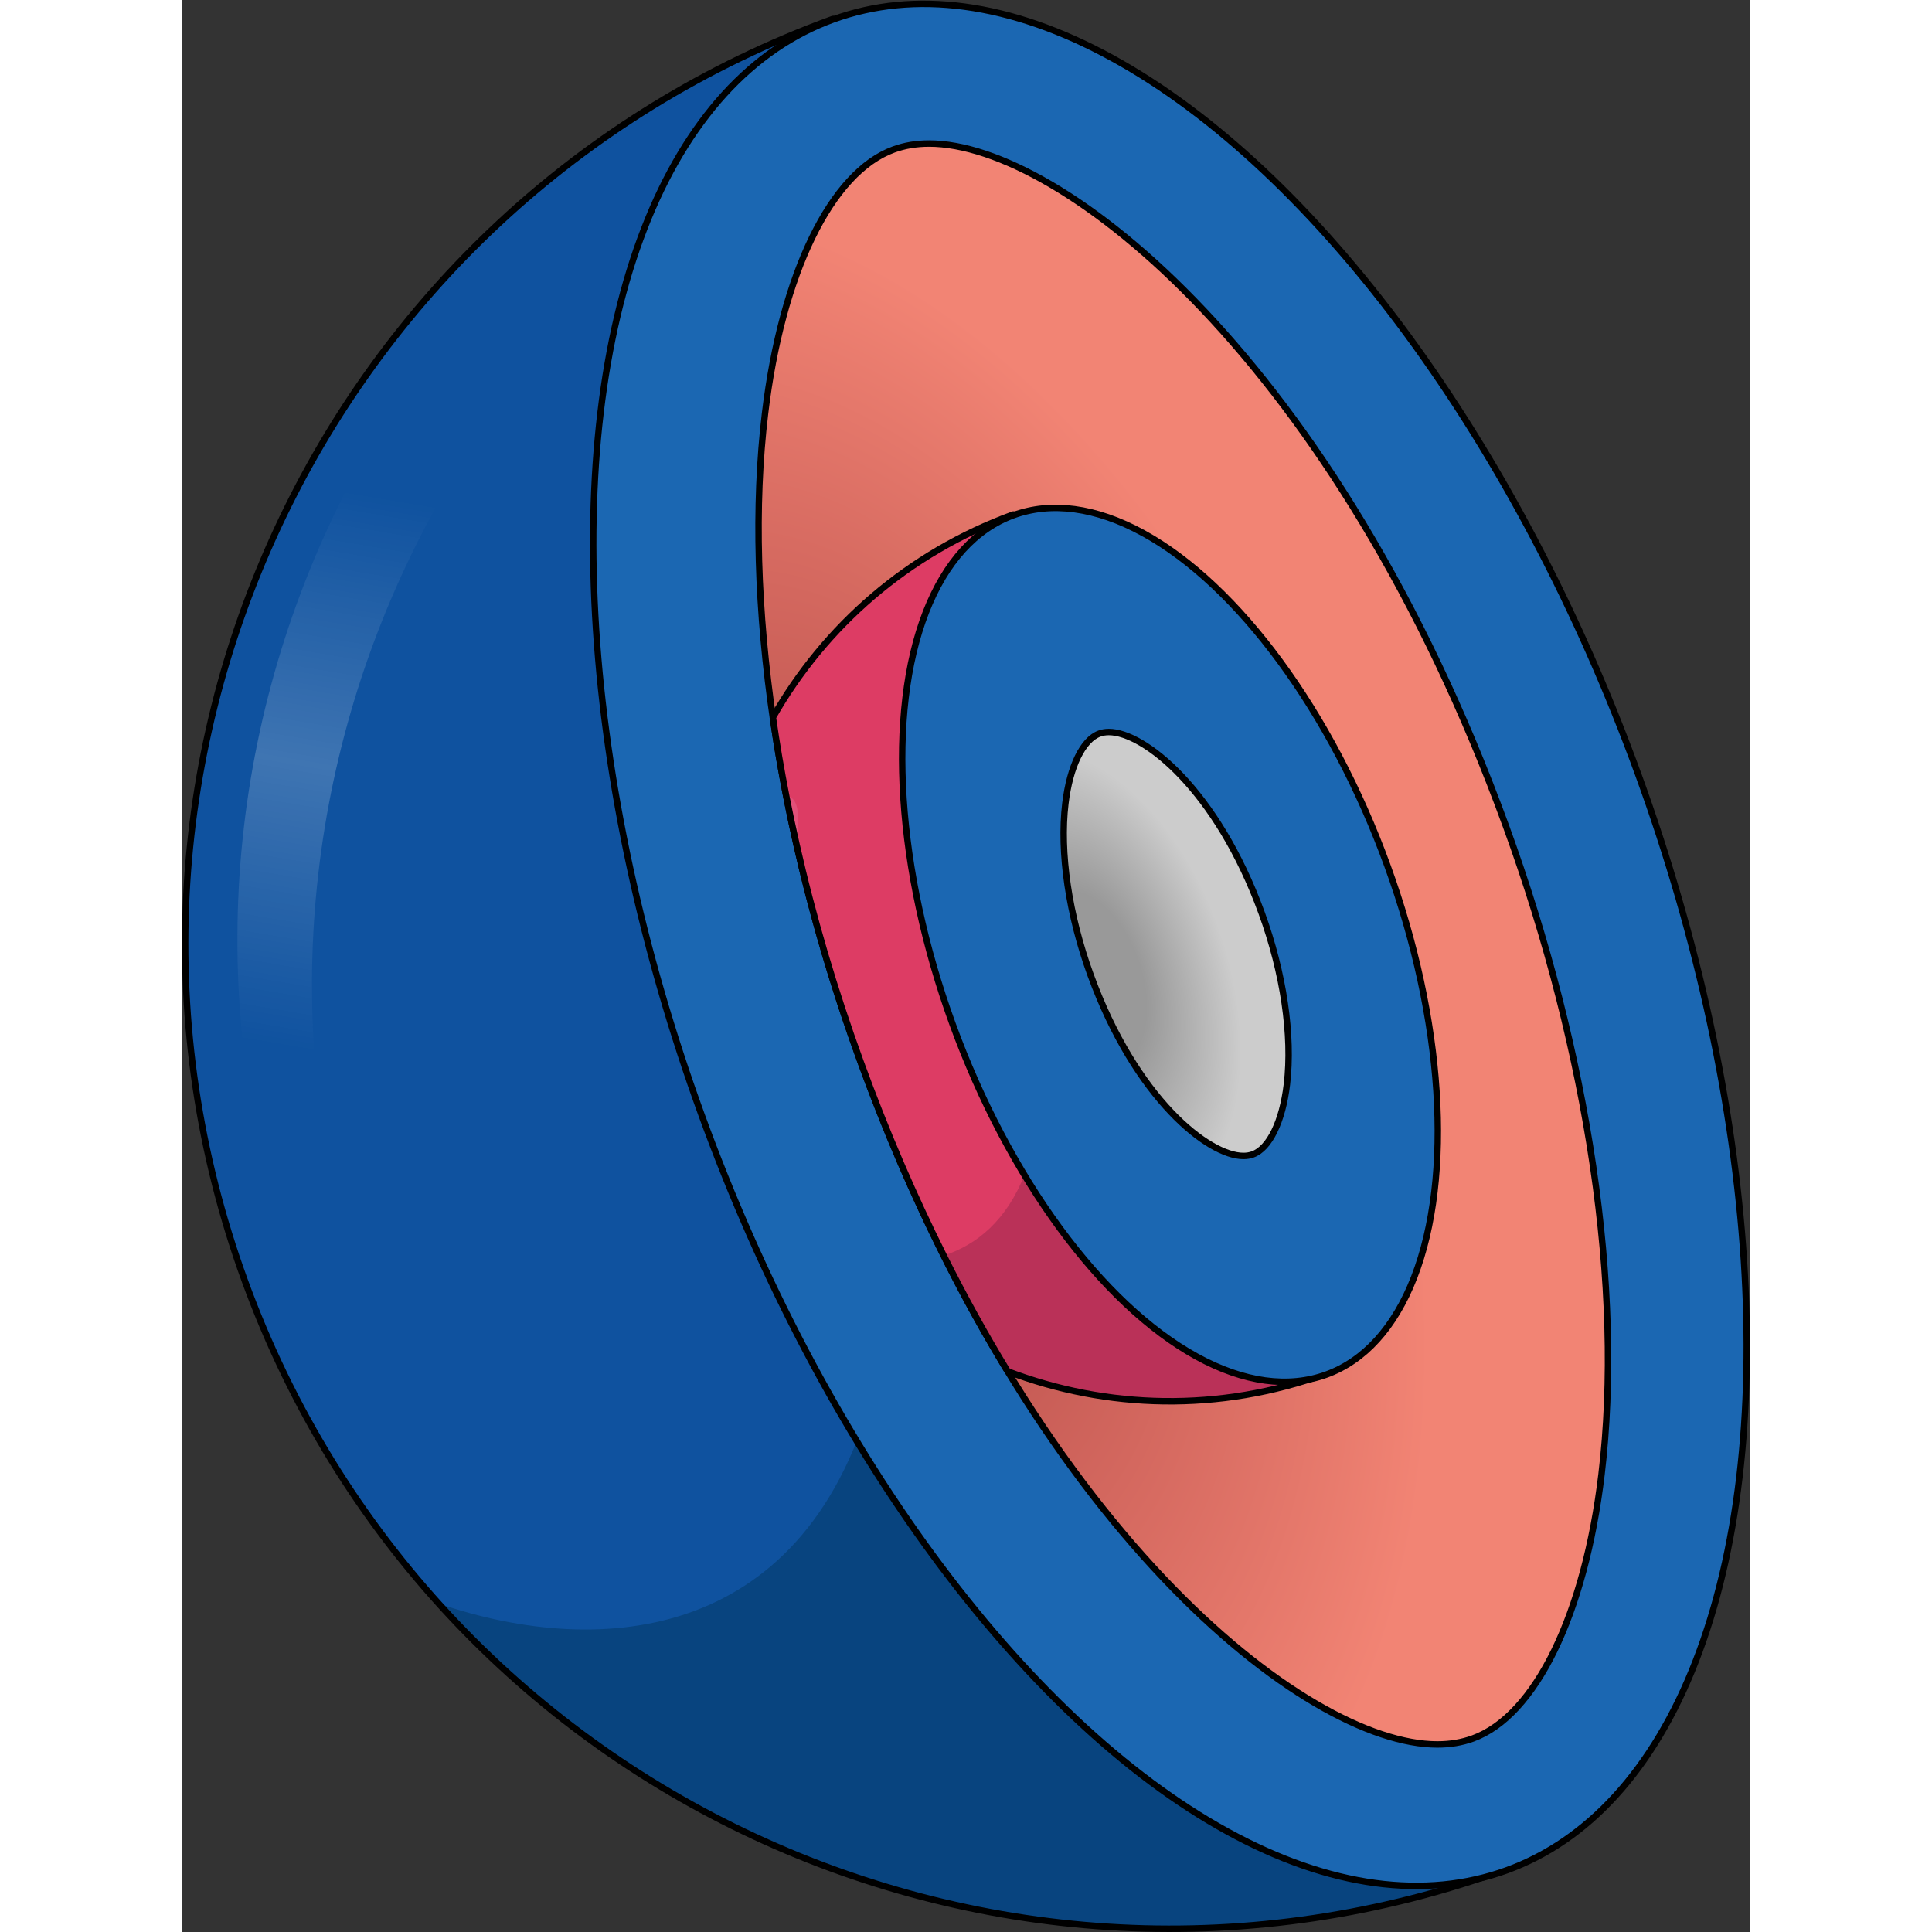
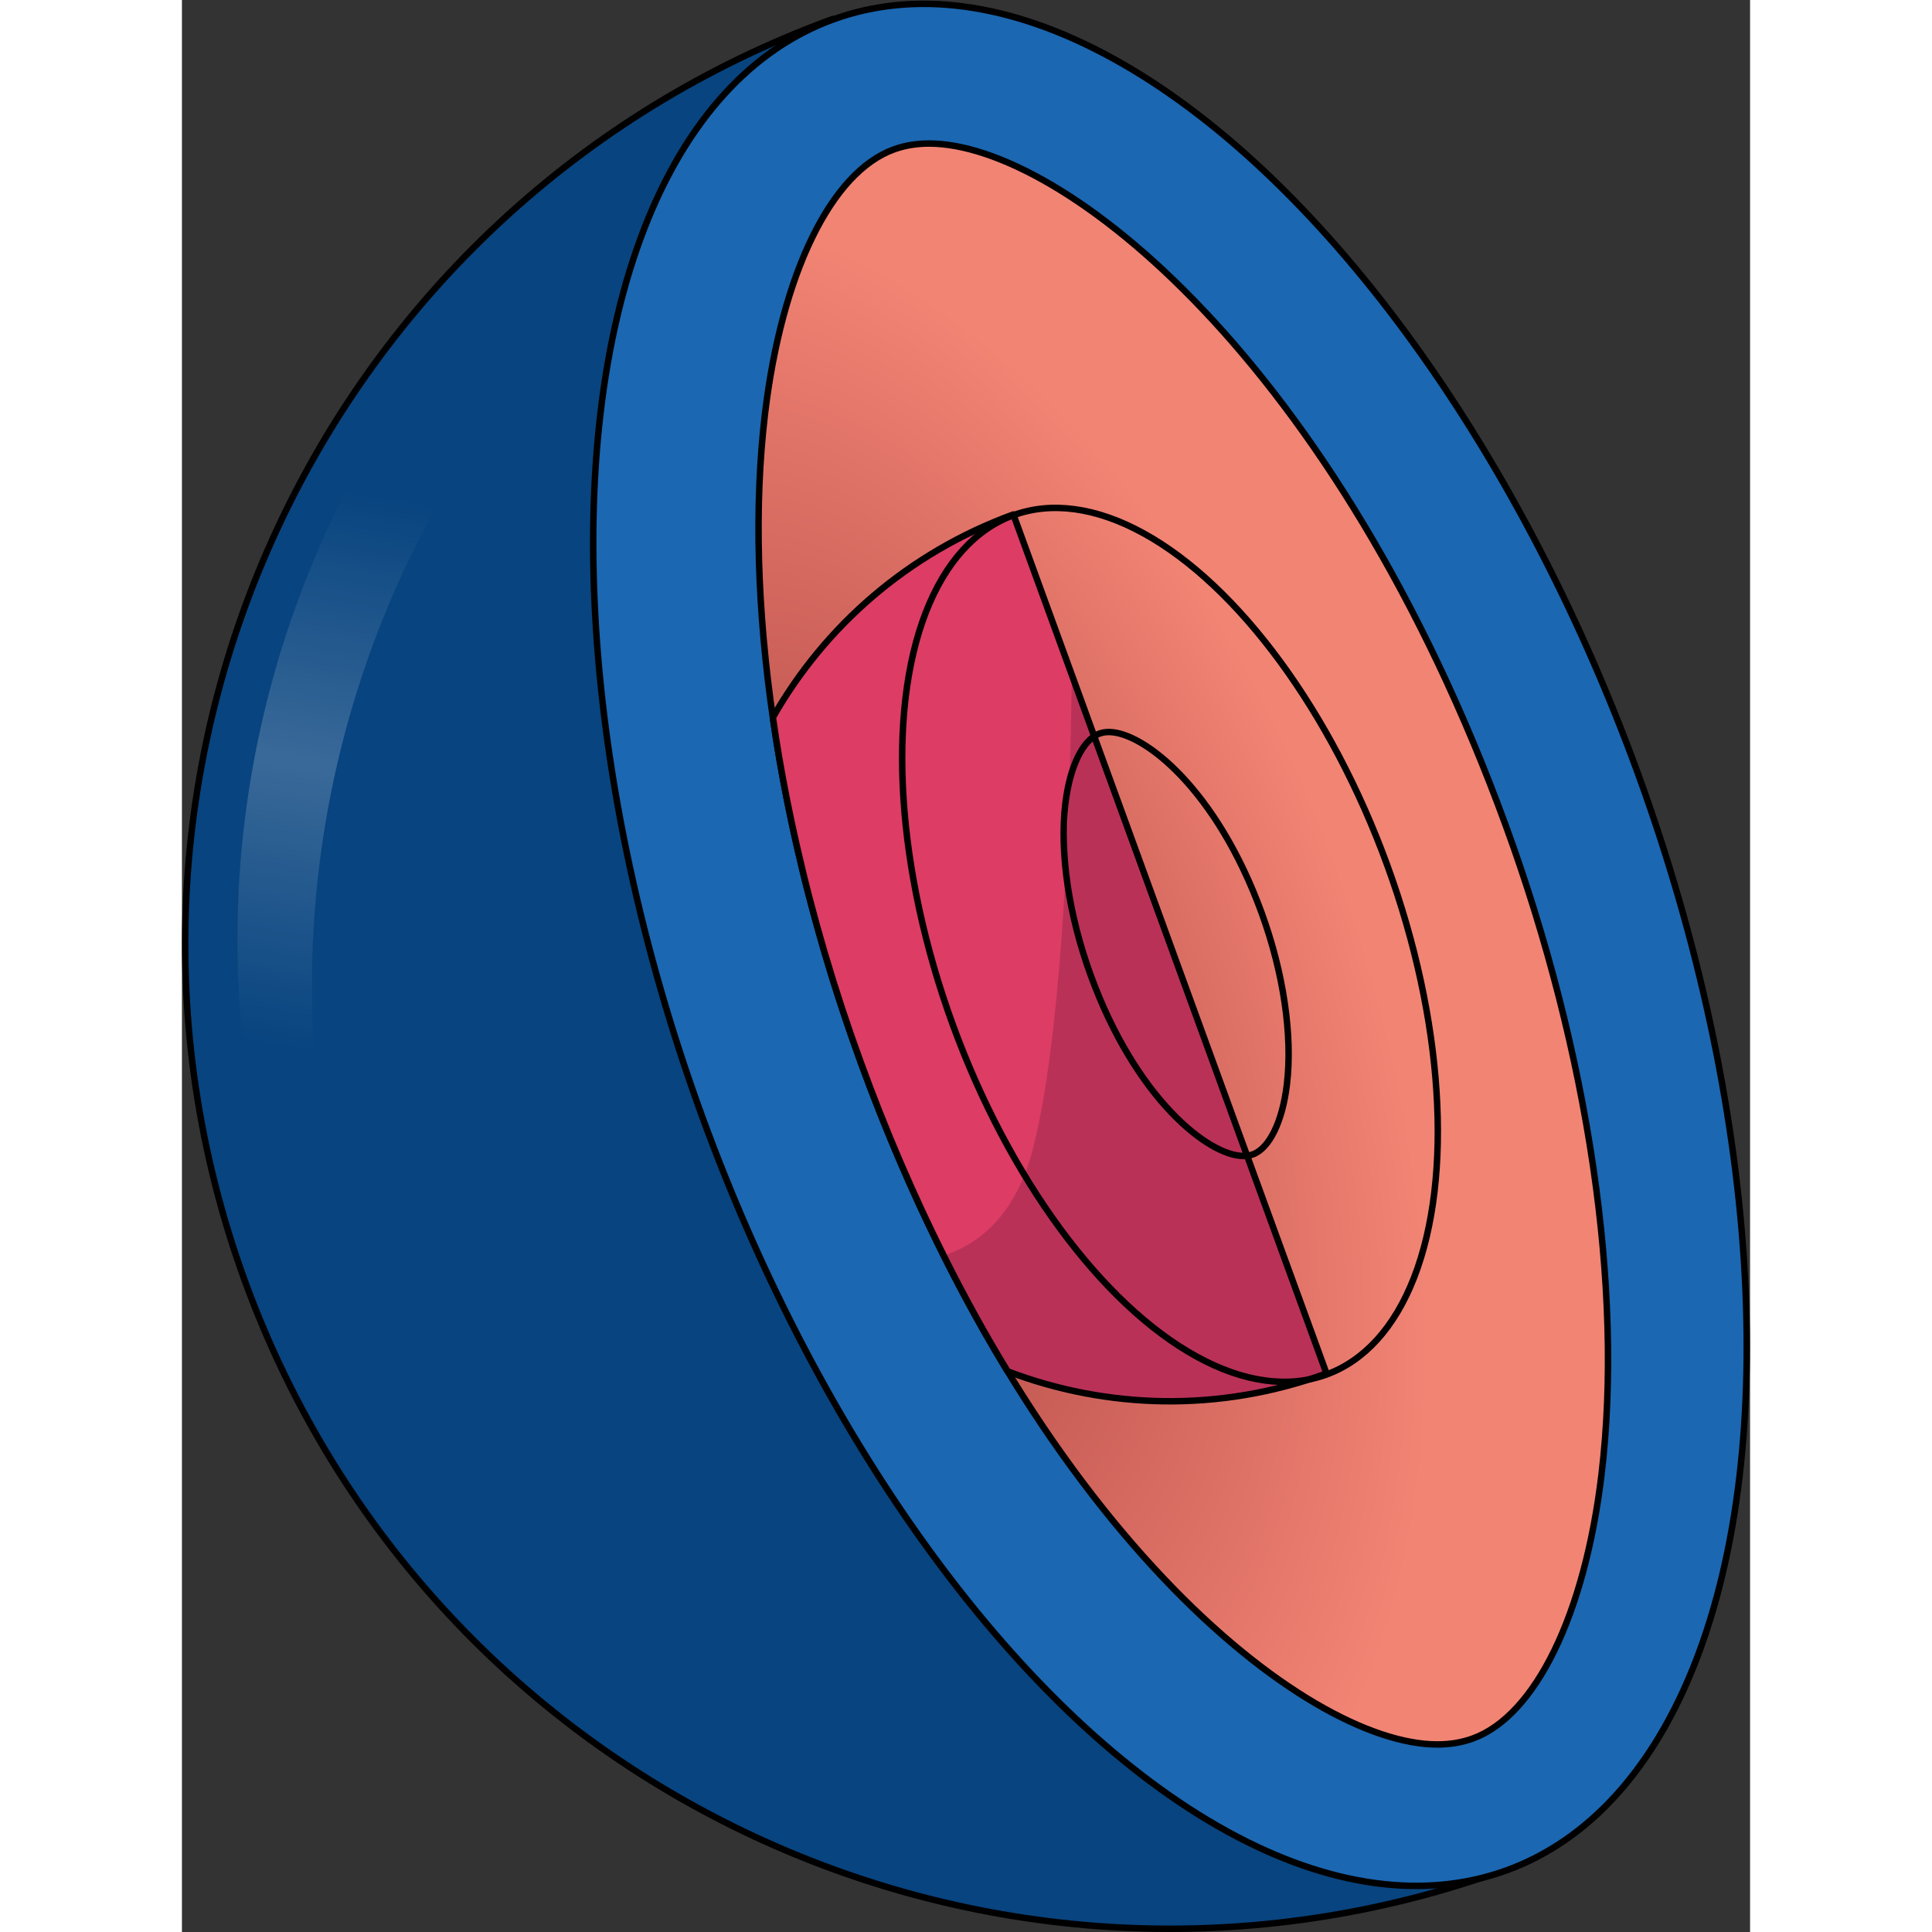
<svg xmlns="http://www.w3.org/2000/svg" version="1.1" id="Camada_1" width="800px" height="800px" viewBox="0 0 243.292 299.746" enable-background="new 0 0 243.292 299.746" xml:space="preserve">
  <rect x="0" y="0" width="243.292" height="299.746" fill="#333333" stroke="none" />
  <g>
    <g>
      <path fill="#08447F" d="M100.981,2.946C21.722,31.835-19.112,119.506,9.777,198.765c28.889,79.259,116.56,120.093,195.819,91.204    L100.981,2.946z" />
-       <path fill="#0F529F" d="M100.981,2.946C21.722,31.835-19.112,119.506,9.777,198.765c6.94,19.04,17.279,35.854,30.072,50.025    c25.515,8.734,57.453,5.705,67.661-33.924c9.106-35.355,12.299-103.828,13.005-158.328L100.981,2.946z" />
      <linearGradient id="SVGID_1_" gradientUnits="userSpaceOnUse" x1="32.105" y1="77.162" x2="17.66" y2="162.771">
        <stop offset="0" style="stop-color:#FFFFFF;stop-opacity:0" />
        <stop offset="0.494" style="stop-color:#FFFFFF;stop-opacity:0.2" />
        <stop offset="1" style="stop-color:#FFFFFF;stop-opacity:0" />
      </linearGradient>
      <path fill="url(#SVGID_1_)" d="M11.6,175.786c3.377,0.249,6.964,0.501,10.434,0.74c-6.323-39.993,3.718-80.081,26.26-111.971    c-3.81-1.043-8.717-2.408-13.778-3.825C12.398,93.783,3.39,135.059,11.6,175.786z" />
      <path fill="none" stroke="#000000" stroke-linecap="round" stroke-linejoin="round" stroke-miterlimit="10" d="M100.981,2.946    C21.722,31.835-19.112,119.506,9.777,198.765c28.889,79.259,116.56,120.093,195.819,91.204L100.981,2.946z" />
    </g>
    <g>
      <ellipse transform="matrix(0.94 -0.342 0.342 0.94 -40.886 61.348)" fill="#1B67B2" cx="153.289" cy="146.458" rx="77.293" ry="152.747" />
      <ellipse transform="matrix(0.94 -0.342 0.342 0.94 -40.886 61.348)" fill="none" stroke="#000000" stroke-linecap="round" stroke-linejoin="round" stroke-miterlimit="10" cx="153.289" cy="146.458" rx="77.293" ry="152.747" />
      <radialGradient id="SVGID_00000069370765486365843600000016575288867413931415_" cx="103.486" cy="167.361" r="99.412" gradientTransform="matrix(0.949 -0.317 0.534 1.602 -84.127 -67.925)" gradientUnits="userSpaceOnUse">
        <stop offset="0.318" style="stop-color:#C65B55" />
        <stop offset="0.831" style="stop-color:#F28474" />
      </radialGradient>
      <path fill="url(#SVGID_00000069370765486365843600000016575288867413931415_)" d="M194.775,270.647    c-20.522,0-63.158-33.669-89.498-105.937C92.438,129.484,87.04,92.834,90.466,64.159c2.596-21.728,10.245-37.425,19.961-40.967    c1.705-0.621,3.506-0.923,5.508-0.923c20.522,0,63.158,33.668,89.498,105.936c12.839,35.226,18.238,71.875,14.812,100.551    c-2.597,21.728-10.245,37.425-19.961,40.967C198.579,270.344,196.777,270.647,194.775,270.647z" />
      <path fill="none" stroke="#000000" stroke-linecap="round" stroke-linejoin="round" stroke-miterlimit="10" d="M194.775,270.647    c-20.522,0-63.158-33.669-89.498-105.937C92.438,129.484,87.04,92.834,90.466,64.159c2.596-21.728,10.245-37.425,19.961-40.967    c1.705-0.621,3.506-0.923,5.508-0.923c20.522,0,63.158,33.668,89.498,105.936c12.839,35.226,18.238,71.875,14.812,100.551    c-2.597,21.728-10.245,37.425-19.961,40.967C198.579,270.344,196.777,270.647,194.775,270.647z" />
    </g>
    <g>
      <g>
        <path fill="#BA3158" d="M177.576,213.093c-16.661,6.074-34.112,5.518-49.469-0.331c-3.4-5.571-6.726-11.56-9.923-17.965     c-4.588-9.164-8.94-19.184-12.907-30.092c-4.085-11.207-7.422-22.563-9.945-33.76c-0.566-2.491-1.101-4.983-1.583-7.464     c-0.802-4.095-1.497-8.159-2.064-12.18c8.02-14.083,20.895-25.493,37.31-31.482l9.079,24.905l3.464,9.517l23.718,65.07     L177.576,213.093z" />
        <path fill="#DD3C64" d="M138.074,104.704c0,0.011,0,0.011,0,0.021c-0.075,5.272-0.193,10.822-0.374,16.457     c-0.15,4.598-0.342,9.25-0.577,13.848c-0.899,16.842-2.46,32.99-5.09,43.191c-0.374,1.433-0.802,2.77-1.294,3.999     c-2.77,7.047-7.336,10.897-12.554,12.576c-4.588-9.164-8.94-19.184-12.907-30.092c-4.085-11.207-7.422-22.563-9.945-33.76     c-0.566-2.491-1.101-4.983-1.583-7.464c-0.802-4.095-1.497-8.159-2.064-12.18c8.02-14.083,20.895-25.493,37.31-31.482     L138.074,104.704z" />
-         <path fill="#E25079" d="M95.332,130.946c-0.566-2.491-1.101-4.983-1.583-7.464C96.07,123.792,95.674,127.363,95.332,130.946z" />
        <path fill="none" stroke="#000000" stroke-linecap="round" stroke-linejoin="round" stroke-miterlimit="10" d="M177.576,213.093     c-16.661,6.074-34.112,5.518-49.469-0.331c-3.4-5.571-6.726-11.56-9.923-17.965c-4.588-9.164-8.94-19.184-12.907-30.092     c-4.085-11.207-7.422-22.563-9.945-33.76c-0.566-2.491-1.101-4.983-1.583-7.464c-0.802-4.095-1.497-8.159-2.064-12.18     c8.02-14.083,20.895-25.493,37.31-31.482l9.079,24.905l3.464,9.517l23.718,65.07L177.576,213.093z" />
      </g>
      <g>
-         <ellipse transform="matrix(0.94 -0.342 0.342 0.94 -40.886 61.348)" fill="#1B67B2" cx="153.289" cy="146.458" rx="35.891" ry="70.927" />
        <ellipse transform="matrix(0.94 -0.342 0.342 0.94 -40.886 61.348)" fill="none" stroke="#000000" stroke-linecap="round" stroke-linejoin="round" stroke-miterlimit="10" cx="153.289" cy="146.458" rx="35.891" ry="70.927" />
        <radialGradient id="SVGID_00000034073735337721046500000005728523807853523597_" cx="140.513" cy="151.993" r="26.325" gradientTransform="matrix(0.949 -0.317 0.534 1.602 -74.01 -46.959)" gradientUnits="userSpaceOnUse">
          <stop offset="0.318" style="stop-color:#999999" />
          <stop offset="0.831" style="stop-color:#CCCCCC" />
        </radialGradient>
-         <path fill="url(#SVGID_00000034073735337721046500000005728523807853523597_)" d="M164.687,179.345     c-5.434,0-16.725-8.916-23.7-28.053c-3.4-9.328-4.829-19.034-3.922-26.627c0.688-5.754,2.713-9.911,5.286-10.849     c0.451-0.164,0.928-0.244,1.459-0.244c5.434,0,16.725,8.916,23.7,28.053c3.4,9.328,4.83,19.033,3.922,26.627     c-0.688,5.754-2.713,9.911-5.286,10.849C165.694,179.264,165.217,179.345,164.687,179.345z" />
        <path fill="none" stroke="#000000" stroke-linecap="round" stroke-linejoin="round" stroke-miterlimit="10" d="M164.687,179.345     c-5.434,0-16.725-8.916-23.7-28.053c-3.4-9.328-4.829-19.034-3.922-26.627c0.688-5.754,2.713-9.911,5.286-10.849     c0.451-0.164,0.928-0.244,1.459-0.244c5.434,0,16.725,8.916,23.7,28.053c3.4,9.328,4.83,19.033,3.922,26.627     c-0.688,5.754-2.713,9.911-5.286,10.849C165.694,179.264,165.217,179.345,164.687,179.345z" />
      </g>
    </g>
  </g>
</svg>